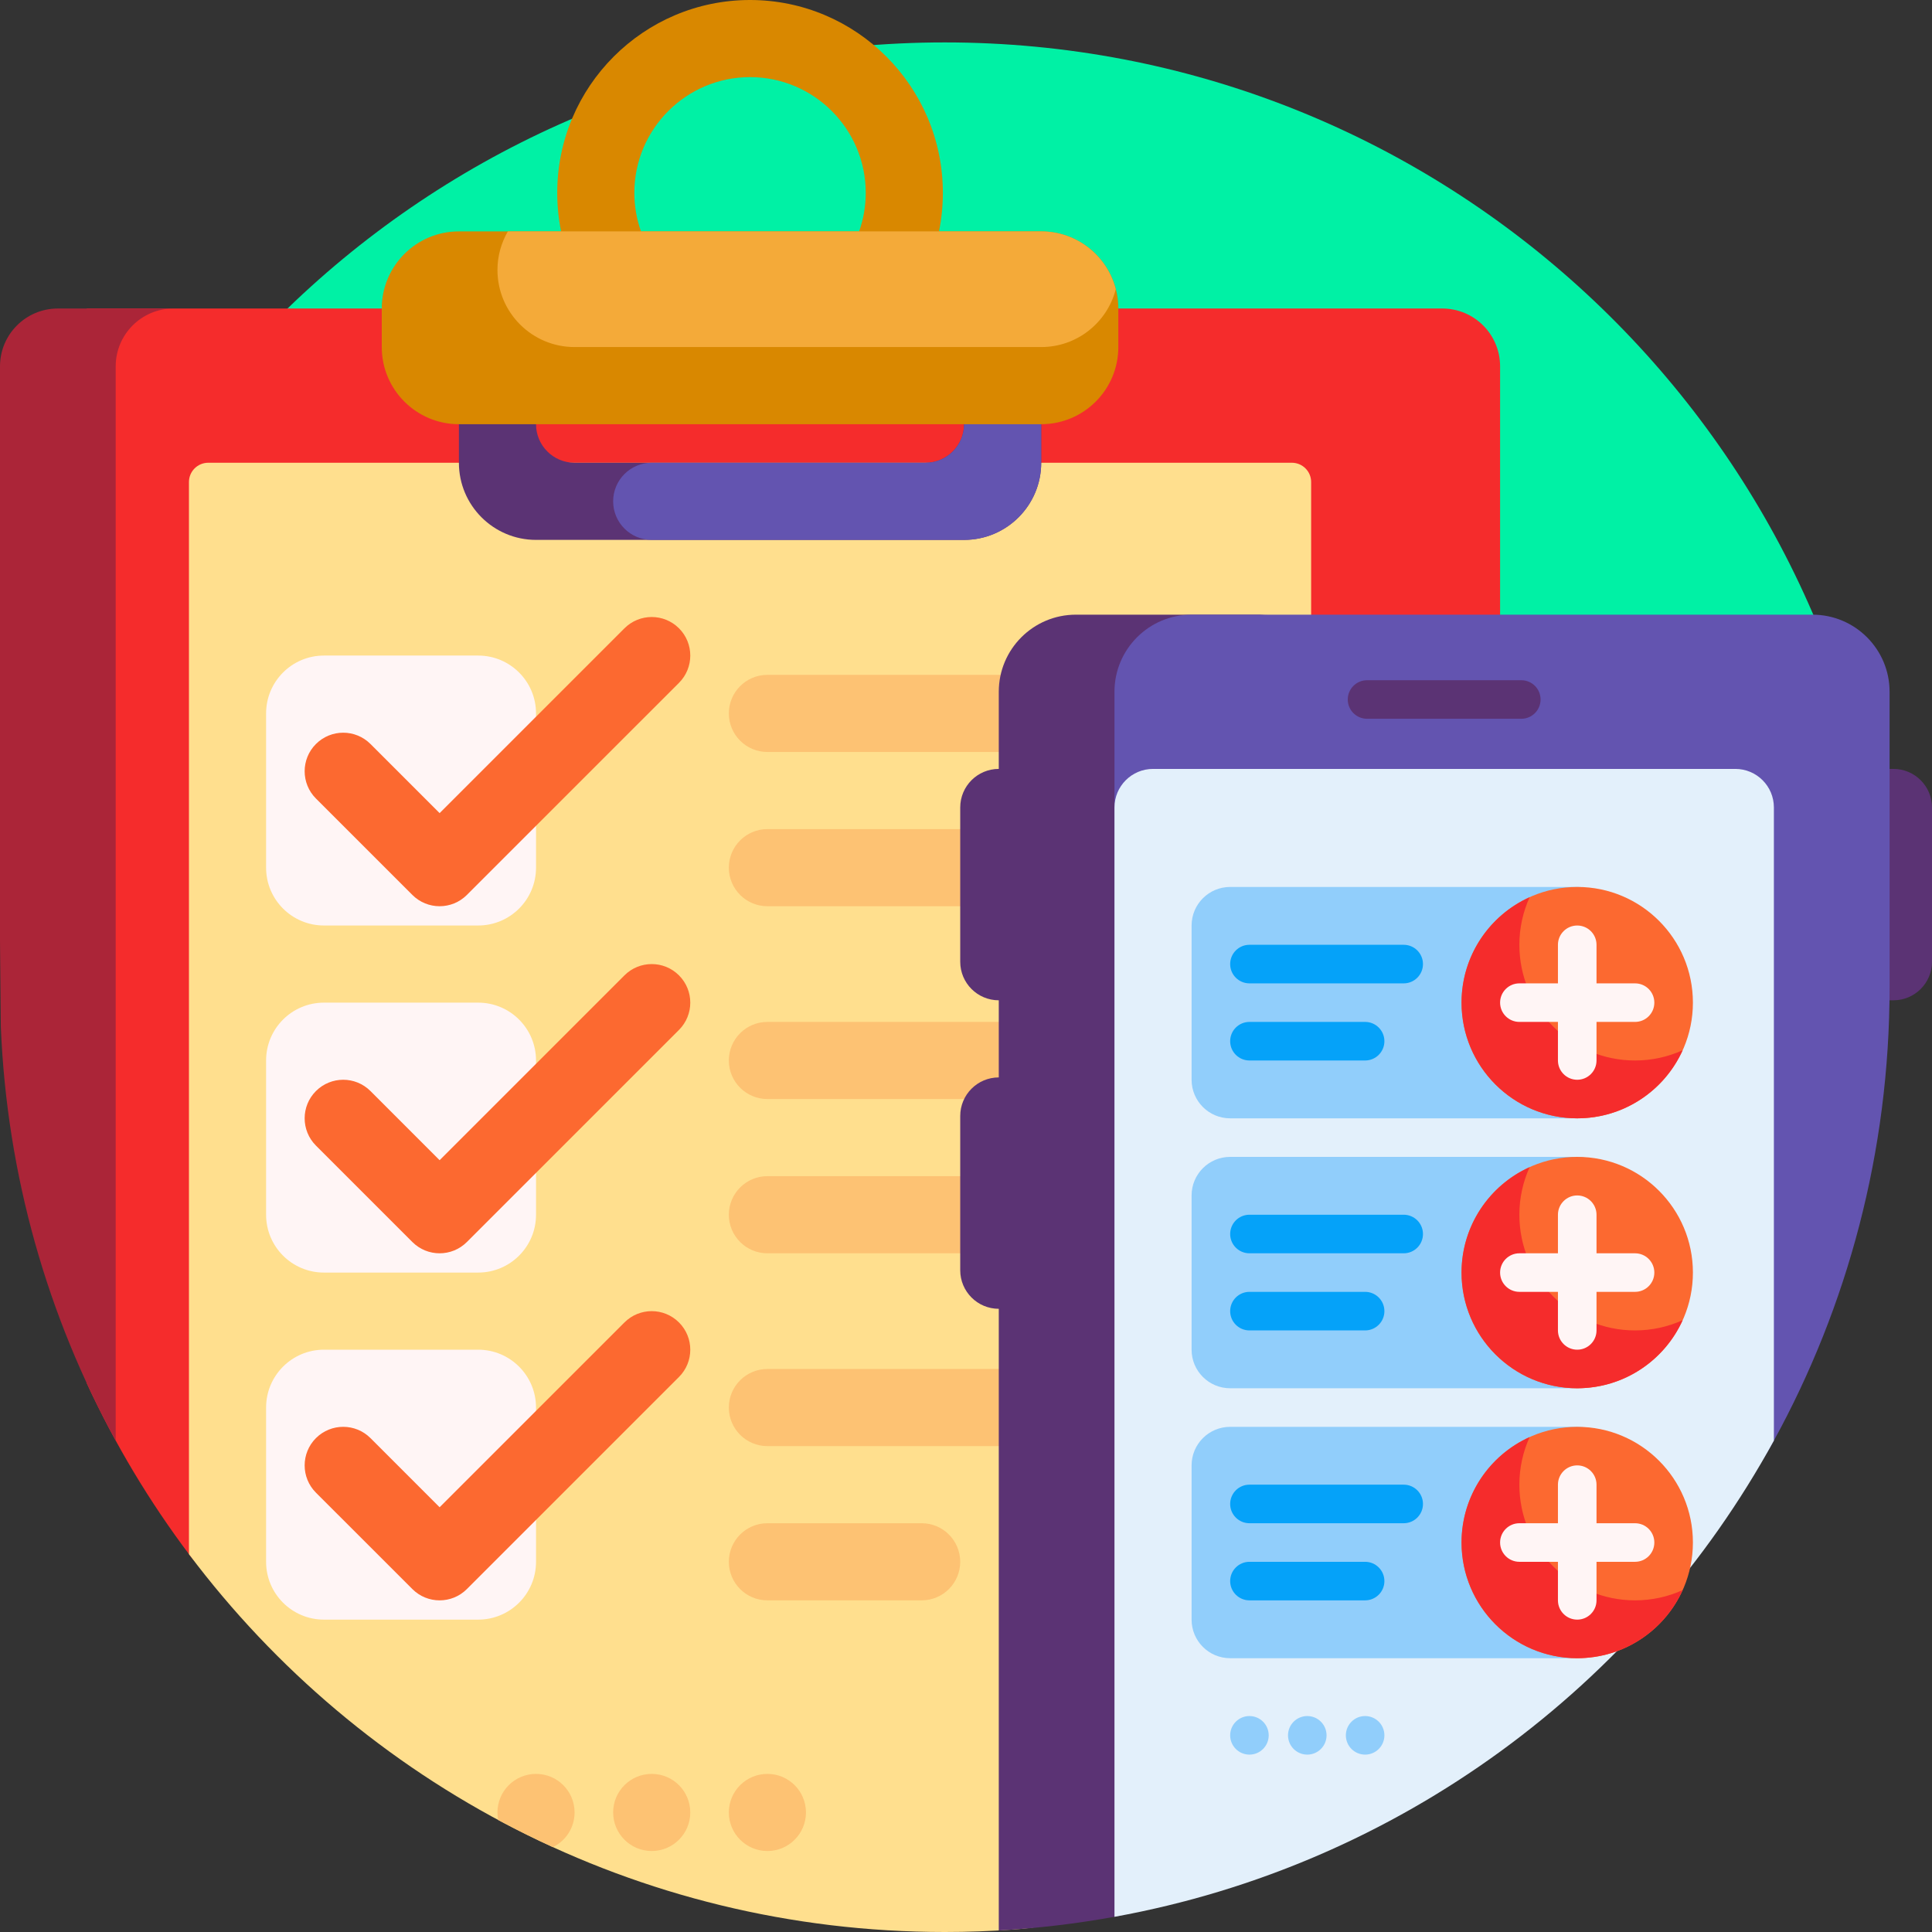
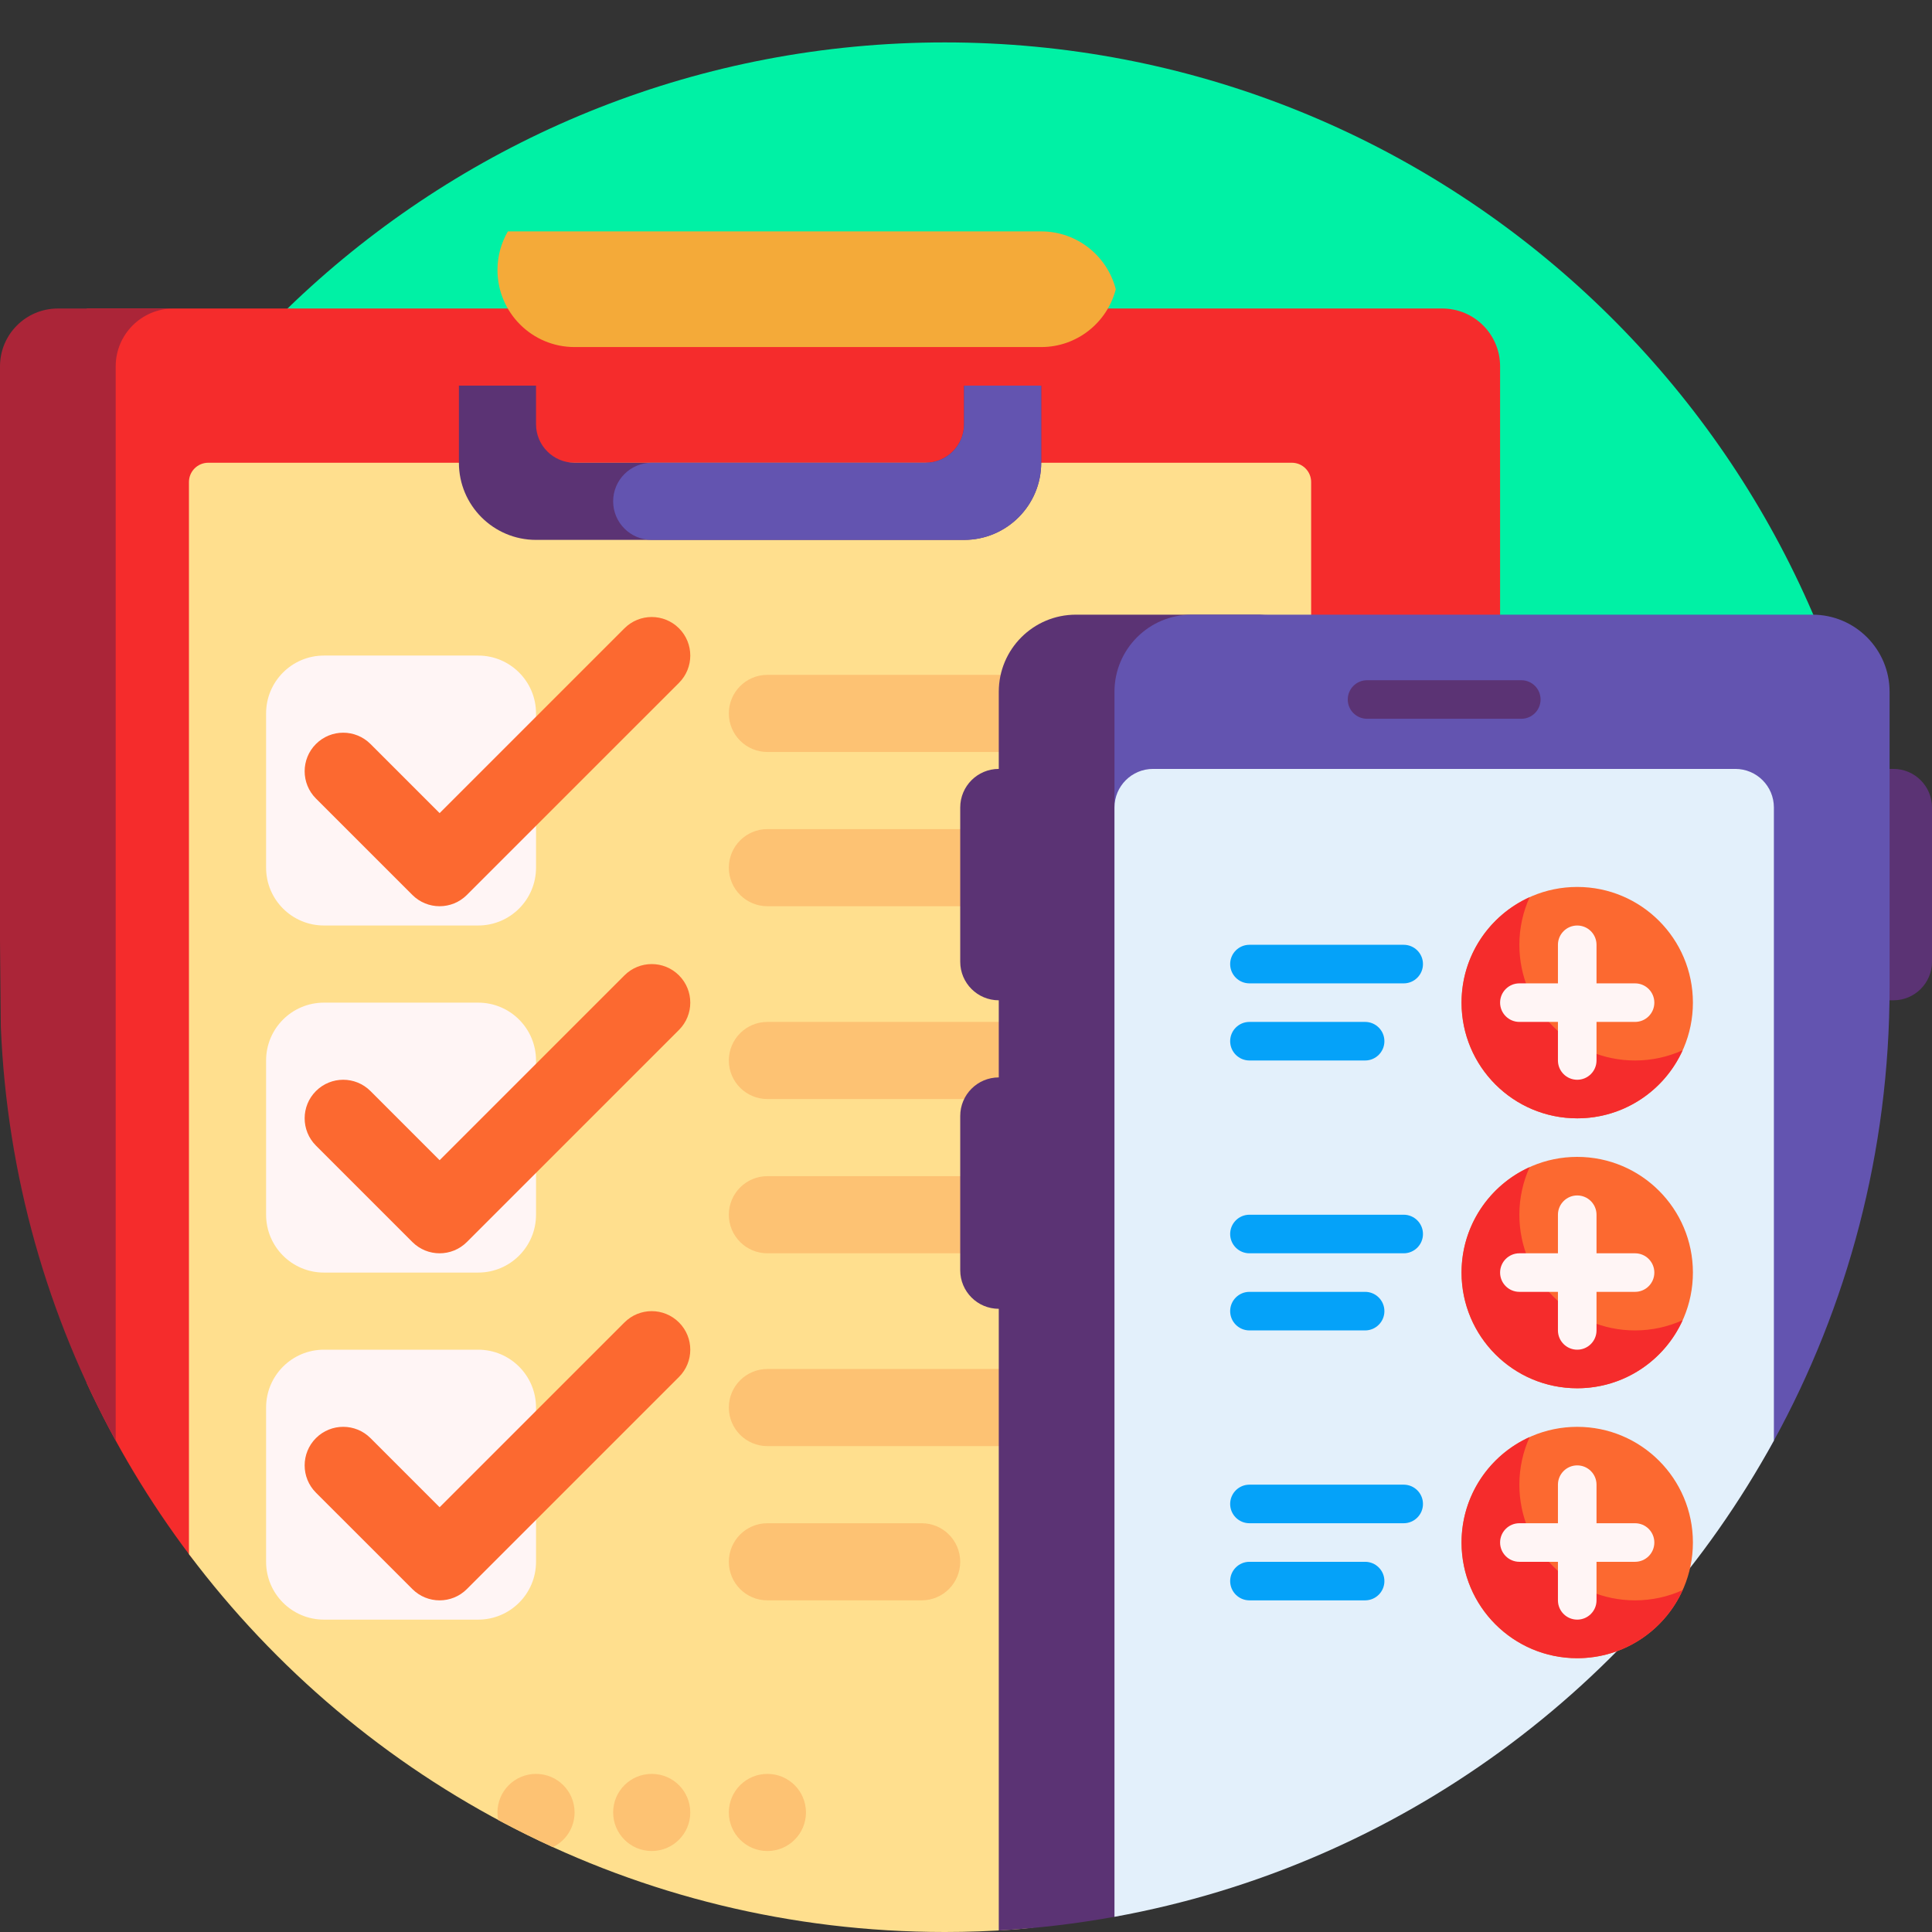
<svg xmlns="http://www.w3.org/2000/svg" width="85" height="85" viewBox="0 0 85 85" fill="none">
  <rect x="0" y="0" width="85" height="85" fill="#333333" stroke="none" />
  <g clip-path="url(#clip0_5_241)">
    <path d="M82.902 39.022H0.231C2.434 18.139 20.1 1.866 41.567 1.866C63.034 1.866 80.7 18.139 82.902 39.022Z" fill="#00F1A5" />
    <path d="M65.998 16.118V72.401C65.998 70.995 64.859 69.856 63.453 69.856H11.233C10.102 69.856 9.032 69.331 8.351 68.427C6.585 66.084 5.062 63.549 3.817 60.857V13.573H63.453C64.859 13.573 65.998 14.712 65.998 16.118Z" fill="#F52C2C" />
    <path d="M7.635 13.573C6.229 13.573 5.09 14.712 5.09 16.118V63.38C2.107 57.936 0.307 51.752 0.036 45.173C0.037 45.015 0 41.39 0 41.39V16.118C0 14.712 1.139 13.573 2.545 13.573H7.635Z" fill="#AB2538" />
    <path d="M57.685 21.208V70.729C57.685 78.158 51.963 84.368 44.553 84.894C43.567 84.964 42.571 85 41.567 85C27.97 85 15.897 78.471 8.313 68.377V21.208C8.313 20.739 8.693 20.359 9.162 20.359H56.836C57.305 20.359 57.685 20.739 57.685 21.208Z" fill="#FFDF8E" />
    <path d="M45.809 16.966V20.359C45.809 22.233 44.289 23.753 42.415 23.753H23.583C21.709 23.753 20.19 22.233 20.19 20.359V16.966H23.583V18.663C23.583 19.6 24.343 20.359 25.279 20.359H40.719C41.656 20.359 42.415 19.6 42.415 18.663V16.966H45.809Z" fill="#5B3374" />
    <path d="M45.808 16.966V20.359C45.808 22.233 44.289 23.753 42.415 23.753H28.673C27.736 23.753 26.976 22.993 26.976 22.056C26.976 21.119 27.736 20.359 28.673 20.359H40.719C41.656 20.359 42.415 19.6 42.415 18.663V16.966H45.808Z" fill="#6354B0" />
-     <path d="M45.808 10.18H41.312C41.423 9.631 41.482 9.064 41.482 8.483C41.482 3.805 37.676 0 32.999 0C28.321 0 24.516 3.805 24.516 8.483C24.516 9.064 24.575 9.631 24.686 10.18H20.19C18.316 10.18 16.796 11.699 16.796 13.573V15.27C16.796 17.143 18.316 18.663 20.19 18.663H45.808C47.682 18.663 49.202 17.143 49.202 15.27V13.573C49.202 11.699 47.682 10.18 45.808 10.18ZM27.909 8.483C27.909 5.677 30.192 3.393 32.999 3.393C35.806 3.393 38.089 5.677 38.089 8.483C38.089 9.078 37.986 9.649 37.798 10.18H28.2C28.012 9.649 27.909 9.078 27.909 8.483Z" fill="#D98800" />
    <path d="M45.808 15.269H25.279C23.405 15.269 21.886 13.75 21.886 11.876C21.886 11.258 22.055 10.679 22.344 10.18H45.808C47.389 10.18 48.713 11.262 49.09 12.725C48.713 14.187 47.389 15.269 45.808 15.269Z" fill="#F4AA39" />
    <path d="M23.583 61.926V68.713C23.583 70.118 22.443 71.257 21.038 71.257H14.252C12.846 71.257 11.707 70.118 11.707 68.713V61.926C11.707 60.521 12.846 59.381 14.252 59.381H21.038C22.443 59.381 23.583 60.521 23.583 61.926ZM21.038 28.842H14.252C12.846 28.842 11.707 29.982 11.707 31.387V38.174C11.707 39.579 12.846 40.718 14.252 40.718H21.038C22.443 40.718 23.583 39.579 23.583 38.174V31.387C23.583 29.982 22.443 28.842 21.038 28.842ZM21.038 44.112H14.252C12.846 44.112 11.707 45.251 11.707 46.657V53.443C11.707 54.849 12.846 55.988 14.252 55.988H21.038C22.443 55.988 23.583 54.849 23.583 53.443V46.657C23.583 45.251 22.443 44.112 21.038 44.112Z" fill="#FFF5F5" />
    <path d="M50.728 33.084H33.763C32.825 33.084 32.066 32.324 32.066 31.387C32.066 30.45 32.825 29.691 33.763 29.691H50.728C51.666 29.691 52.425 30.45 52.425 31.387C52.425 32.324 51.666 33.084 50.728 33.084ZM49.032 38.174C49.032 37.237 48.272 36.477 47.335 36.477H33.763C32.825 36.477 32.066 37.237 32.066 38.174C32.066 39.111 32.825 39.87 33.763 39.87H47.335C48.272 39.87 49.032 39.111 49.032 38.174ZM52.425 46.657C52.425 45.72 51.666 44.96 50.728 44.96H33.763C32.825 44.96 32.066 45.72 32.066 46.657C32.066 47.594 32.825 48.353 33.763 48.353H50.728C51.666 48.353 52.425 47.594 52.425 46.657ZM49.032 53.443C49.032 52.506 48.272 51.746 47.335 51.746H33.763C32.825 51.746 32.066 52.506 32.066 53.443C32.066 54.38 32.825 55.14 33.763 55.14H47.335C48.272 55.14 49.032 54.38 49.032 53.443ZM52.425 61.926C52.425 60.989 51.666 60.23 50.728 60.23H33.763C32.825 60.23 32.066 60.989 32.066 61.926C32.066 62.863 32.825 63.623 33.763 63.623H50.728C51.666 63.623 52.425 62.863 52.425 61.926ZM42.245 68.713C42.245 67.775 41.486 67.016 40.549 67.016H33.763C32.825 67.016 32.066 67.775 32.066 68.713C32.066 69.65 32.825 70.409 33.763 70.409H40.549C41.486 70.409 42.245 69.65 42.245 68.713ZM30.369 79.74C30.369 78.803 29.61 78.044 28.673 78.044C27.736 78.044 26.976 78.803 26.976 79.74C26.976 80.677 27.736 81.437 28.673 81.437C29.61 81.437 30.369 80.677 30.369 79.74ZM25.279 79.74C25.279 80.411 24.89 80.991 24.325 81.266C23.509 80.894 22.706 80.495 21.919 80.072C21.897 79.965 21.886 79.854 21.886 79.74C21.886 78.803 22.646 78.044 23.583 78.044C24.52 78.044 25.279 78.803 25.279 79.74ZM35.459 79.74C35.459 80.677 34.7 81.437 33.763 81.437C32.825 81.437 32.066 80.677 32.066 79.74C32.066 78.803 32.825 78.044 33.763 78.044C34.7 78.044 35.459 78.803 35.459 79.74Z" fill="#FDC273" />
    <path d="M13.9 35.132C13.238 34.469 13.238 33.395 13.9 32.733C14.563 32.07 15.637 32.07 16.3 32.733L19.341 35.774L27.473 27.643C28.136 26.98 29.21 26.98 29.873 27.643C30.535 28.305 30.535 29.38 29.873 30.042L20.541 39.373C20.21 39.705 19.776 39.87 19.341 39.87C18.907 39.87 18.473 39.705 18.142 39.373L13.9 35.132ZM27.473 58.182L19.341 66.313L16.3 63.271C15.637 62.609 14.563 62.609 13.9 63.271C13.238 63.934 13.238 65.008 13.9 65.671L18.142 69.912C18.473 70.244 18.907 70.409 19.341 70.409C19.776 70.409 20.21 70.244 20.541 69.912L29.872 60.581C30.535 59.919 30.535 58.844 29.872 58.182C29.21 57.519 28.136 57.519 27.473 58.182ZM27.473 42.912L19.341 51.044L16.3 48.002C15.637 47.339 14.563 47.339 13.9 48.002C13.238 48.664 13.238 49.739 13.9 50.401L18.142 54.643C18.473 54.974 18.907 55.14 19.341 55.14C19.776 55.14 20.21 54.974 20.541 54.643L29.872 45.312C30.535 44.649 30.535 43.575 29.872 42.912C29.21 42.249 28.136 42.25 27.473 42.912Z" fill="#FC6930" />
    <path d="M52.425 30.436V80.249C52.425 82.245 51.007 83.973 49.043 84.329C47.375 84.632 45.673 84.836 43.942 84.933V57.582C43.005 57.582 42.246 56.822 42.246 55.885V49.099C42.246 48.162 43.005 47.402 43.942 47.402V44.009C43.005 44.009 42.246 43.249 42.246 42.312V35.526C42.246 34.589 43.005 33.829 43.942 33.829V30.436C43.942 28.562 45.461 27.043 47.335 27.043H55.819C53.944 27.043 52.425 28.562 52.425 30.436ZM83.303 33.829H74.481C73.544 33.829 72.784 34.589 72.784 35.526V42.312C72.784 43.249 73.544 44.009 74.481 44.009H83.303C84.24 44.009 85 43.249 85 42.312V35.526C85 34.589 84.24 33.829 83.303 33.829Z" fill="#5B3374" />
    <path d="M83.134 43.433C83.134 50.669 81.285 57.474 78.033 63.4C70.347 77.408 49.032 71.909 49.032 55.93V30.436C49.032 28.562 50.551 27.043 52.425 27.043H79.741C81.615 27.043 83.134 28.562 83.134 30.436V43.433Z" fill="#6354B0" />
    <path d="M66.931 31.623H60.145C59.676 31.623 59.296 31.244 59.296 30.775C59.296 30.307 59.676 29.927 60.145 29.927H66.931C67.4 29.927 67.779 30.307 67.779 30.775C67.779 31.244 67.4 31.623 66.931 31.623Z" fill="#5B3374" />
    <path d="M49.032 84.332V35.526C49.032 34.589 49.792 33.829 50.729 33.829H76.347C77.284 33.829 78.044 34.589 78.044 35.526V63.38C72.127 74.177 61.557 82.06 49.032 84.332Z" fill="#E3F0FB" />
-     <path d="M52.425 47.505V40.719C52.425 39.782 53.185 39.022 54.122 39.022H69.391C70.328 39.022 71.088 39.782 71.088 40.719V47.505C71.088 48.442 70.328 49.202 69.391 49.202H54.122C53.185 49.202 52.425 48.442 52.425 47.505ZM52.425 59.381V52.595C52.425 51.658 53.185 50.898 54.122 50.898H69.391C70.328 50.898 71.088 51.658 71.088 52.595V59.381C71.088 60.318 70.328 61.078 69.391 61.078H54.122C53.185 61.078 52.425 60.318 52.425 59.381ZM52.425 71.257V64.471C52.425 63.534 53.185 62.775 54.122 62.775H69.391C70.328 62.775 71.088 63.534 71.088 64.471V71.257C71.088 72.195 70.328 72.954 69.391 72.954H54.122C53.185 72.954 52.425 72.195 52.425 71.257ZM54.97 75.499C54.502 75.499 54.122 75.879 54.122 76.347C54.122 76.816 54.502 77.196 54.97 77.196C55.438 77.196 55.818 76.816 55.818 76.347C55.818 75.879 55.438 75.499 54.97 75.499ZM57.515 75.499C57.046 75.499 56.667 75.879 56.667 76.347C56.667 76.816 57.046 77.196 57.515 77.196C57.983 77.196 58.363 76.816 58.363 76.347C58.363 75.879 57.983 75.499 57.515 75.499ZM60.06 75.499C59.591 75.499 59.212 75.879 59.212 76.347C59.212 76.816 59.591 77.196 60.06 77.196C60.528 77.196 60.908 76.816 60.908 76.347C60.908 75.879 60.528 75.499 60.06 75.499Z" fill="#91CEFB" />
    <path d="M62.605 42.415C62.605 42.884 62.225 43.264 61.757 43.264H54.97C54.502 43.264 54.122 42.884 54.122 42.415C54.122 41.947 54.502 41.567 54.97 41.567H61.757C62.225 41.567 62.605 41.947 62.605 42.415ZM60.06 44.96H54.97C54.502 44.96 54.122 45.34 54.122 45.808C54.122 46.277 54.502 46.657 54.97 46.657H60.06C60.528 46.657 60.908 46.277 60.908 45.808C60.908 45.34 60.528 44.96 60.06 44.96ZM62.605 54.291C62.605 54.76 62.225 55.14 61.757 55.14H54.97C54.502 55.14 54.122 54.76 54.122 54.291C54.122 53.823 54.502 53.443 54.97 53.443H61.757C62.225 53.443 62.605 53.823 62.605 54.291ZM60.06 56.836H54.97C54.502 56.836 54.122 57.216 54.122 57.685C54.122 58.153 54.502 58.533 54.97 58.533H60.06C60.528 58.533 60.908 58.153 60.908 57.685C60.908 57.216 60.528 56.836 60.06 56.836ZM62.605 66.168C62.605 66.636 62.225 67.016 61.757 67.016H54.97C54.502 67.016 54.122 66.636 54.122 66.168C54.122 65.699 54.502 65.319 54.97 65.319H61.757C62.225 65.319 62.605 65.699 62.605 66.168ZM60.06 68.713H54.97C54.502 68.713 54.122 69.093 54.122 69.561C54.122 70.029 54.502 70.409 54.97 70.409H60.06C60.528 70.409 60.908 70.029 60.908 69.561C60.908 69.093 60.528 68.713 60.06 68.713Z" fill="#05A2F9" />
    <path d="M74.481 44.112C74.481 46.923 72.202 49.202 69.391 49.202C66.58 49.202 64.302 46.923 64.302 44.112C64.302 41.301 66.58 39.022 69.391 39.022C72.202 39.022 74.481 41.301 74.481 44.112ZM74.481 55.988C74.481 58.799 72.202 61.078 69.391 61.078C66.58 61.078 64.302 58.799 64.302 55.988C64.302 53.177 66.58 50.898 69.391 50.898C72.202 50.898 74.481 53.177 74.481 55.988ZM74.481 67.864C74.481 70.675 72.202 72.954 69.391 72.954C66.58 72.954 64.302 70.675 64.302 67.864C64.302 65.053 66.58 62.775 69.391 62.775C72.202 62.775 74.481 65.053 74.481 67.864Z" fill="#FC6930" />
    <path d="M74.03 46.206C73.232 47.972 71.456 49.202 69.391 49.202C66.58 49.202 64.302 46.923 64.302 44.112C64.302 42.047 65.531 40.272 67.297 39.473C67.009 40.112 66.846 40.82 66.846 41.567C66.846 44.378 69.125 46.657 71.936 46.657C72.683 46.657 73.391 46.495 74.03 46.206ZM74.03 58.082C73.232 59.848 71.456 61.078 69.391 61.078C66.58 61.078 64.302 58.799 64.302 55.988C64.302 53.924 65.531 52.148 67.297 51.349C67.009 51.988 66.846 52.696 66.846 53.443C66.846 56.254 69.125 58.533 71.936 58.533C72.683 58.533 73.391 58.371 74.03 58.082ZM74.03 69.958C73.232 71.724 71.456 72.954 69.391 72.954C66.58 72.954 64.302 70.675 64.302 67.864C64.302 65.8 65.531 64.024 67.297 63.225C67.009 63.864 66.846 64.573 66.846 65.319C66.846 68.13 69.125 70.409 71.936 70.409C72.683 70.409 73.391 70.247 74.03 69.958Z" fill="#F52C2C" />
    <path d="M72.784 44.112C72.784 44.58 72.405 44.96 71.936 44.96H70.24V46.657C70.24 47.125 69.86 47.505 69.391 47.505C68.923 47.505 68.543 47.125 68.543 46.657V44.96H66.846C66.378 44.96 65.998 44.58 65.998 44.112C65.998 43.643 66.378 43.264 66.846 43.264H68.543V41.567C68.543 41.098 68.923 40.719 69.391 40.719C69.86 40.719 70.24 41.098 70.24 41.567V43.264H71.936C72.405 43.264 72.784 43.643 72.784 44.112ZM72.784 55.988C72.784 56.456 72.405 56.836 71.936 56.836H70.24V58.533C70.24 59.001 69.86 59.381 69.391 59.381C68.923 59.381 68.543 59.001 68.543 58.533V56.836H66.846C66.378 56.836 65.998 56.456 65.998 55.988C65.998 55.52 66.378 55.14 66.846 55.14H68.543V53.443C68.543 52.975 68.923 52.595 69.391 52.595C69.86 52.595 70.24 52.975 70.24 53.443V55.14H71.936C72.405 55.14 72.784 55.52 72.784 55.988ZM72.784 67.864C72.784 68.333 72.405 68.713 71.936 68.713H70.24V70.409C70.24 70.878 69.86 71.257 69.391 71.257C68.923 71.257 68.543 70.878 68.543 70.409V68.713H66.846C66.378 68.713 65.998 68.333 65.998 67.864C65.998 67.396 66.378 67.016 66.846 67.016H68.543V65.319C68.543 64.851 68.923 64.471 69.391 64.471C69.86 64.471 70.24 64.851 70.24 65.319V67.016H71.936C72.405 67.016 72.784 67.396 72.784 67.864Z" fill="#FFF5F5" />
  </g>
  <defs>
    <clipPath id="clip0_5_241">
      <rect width="85" height="85" fill="white" />
    </clipPath>
  </defs>
</svg>